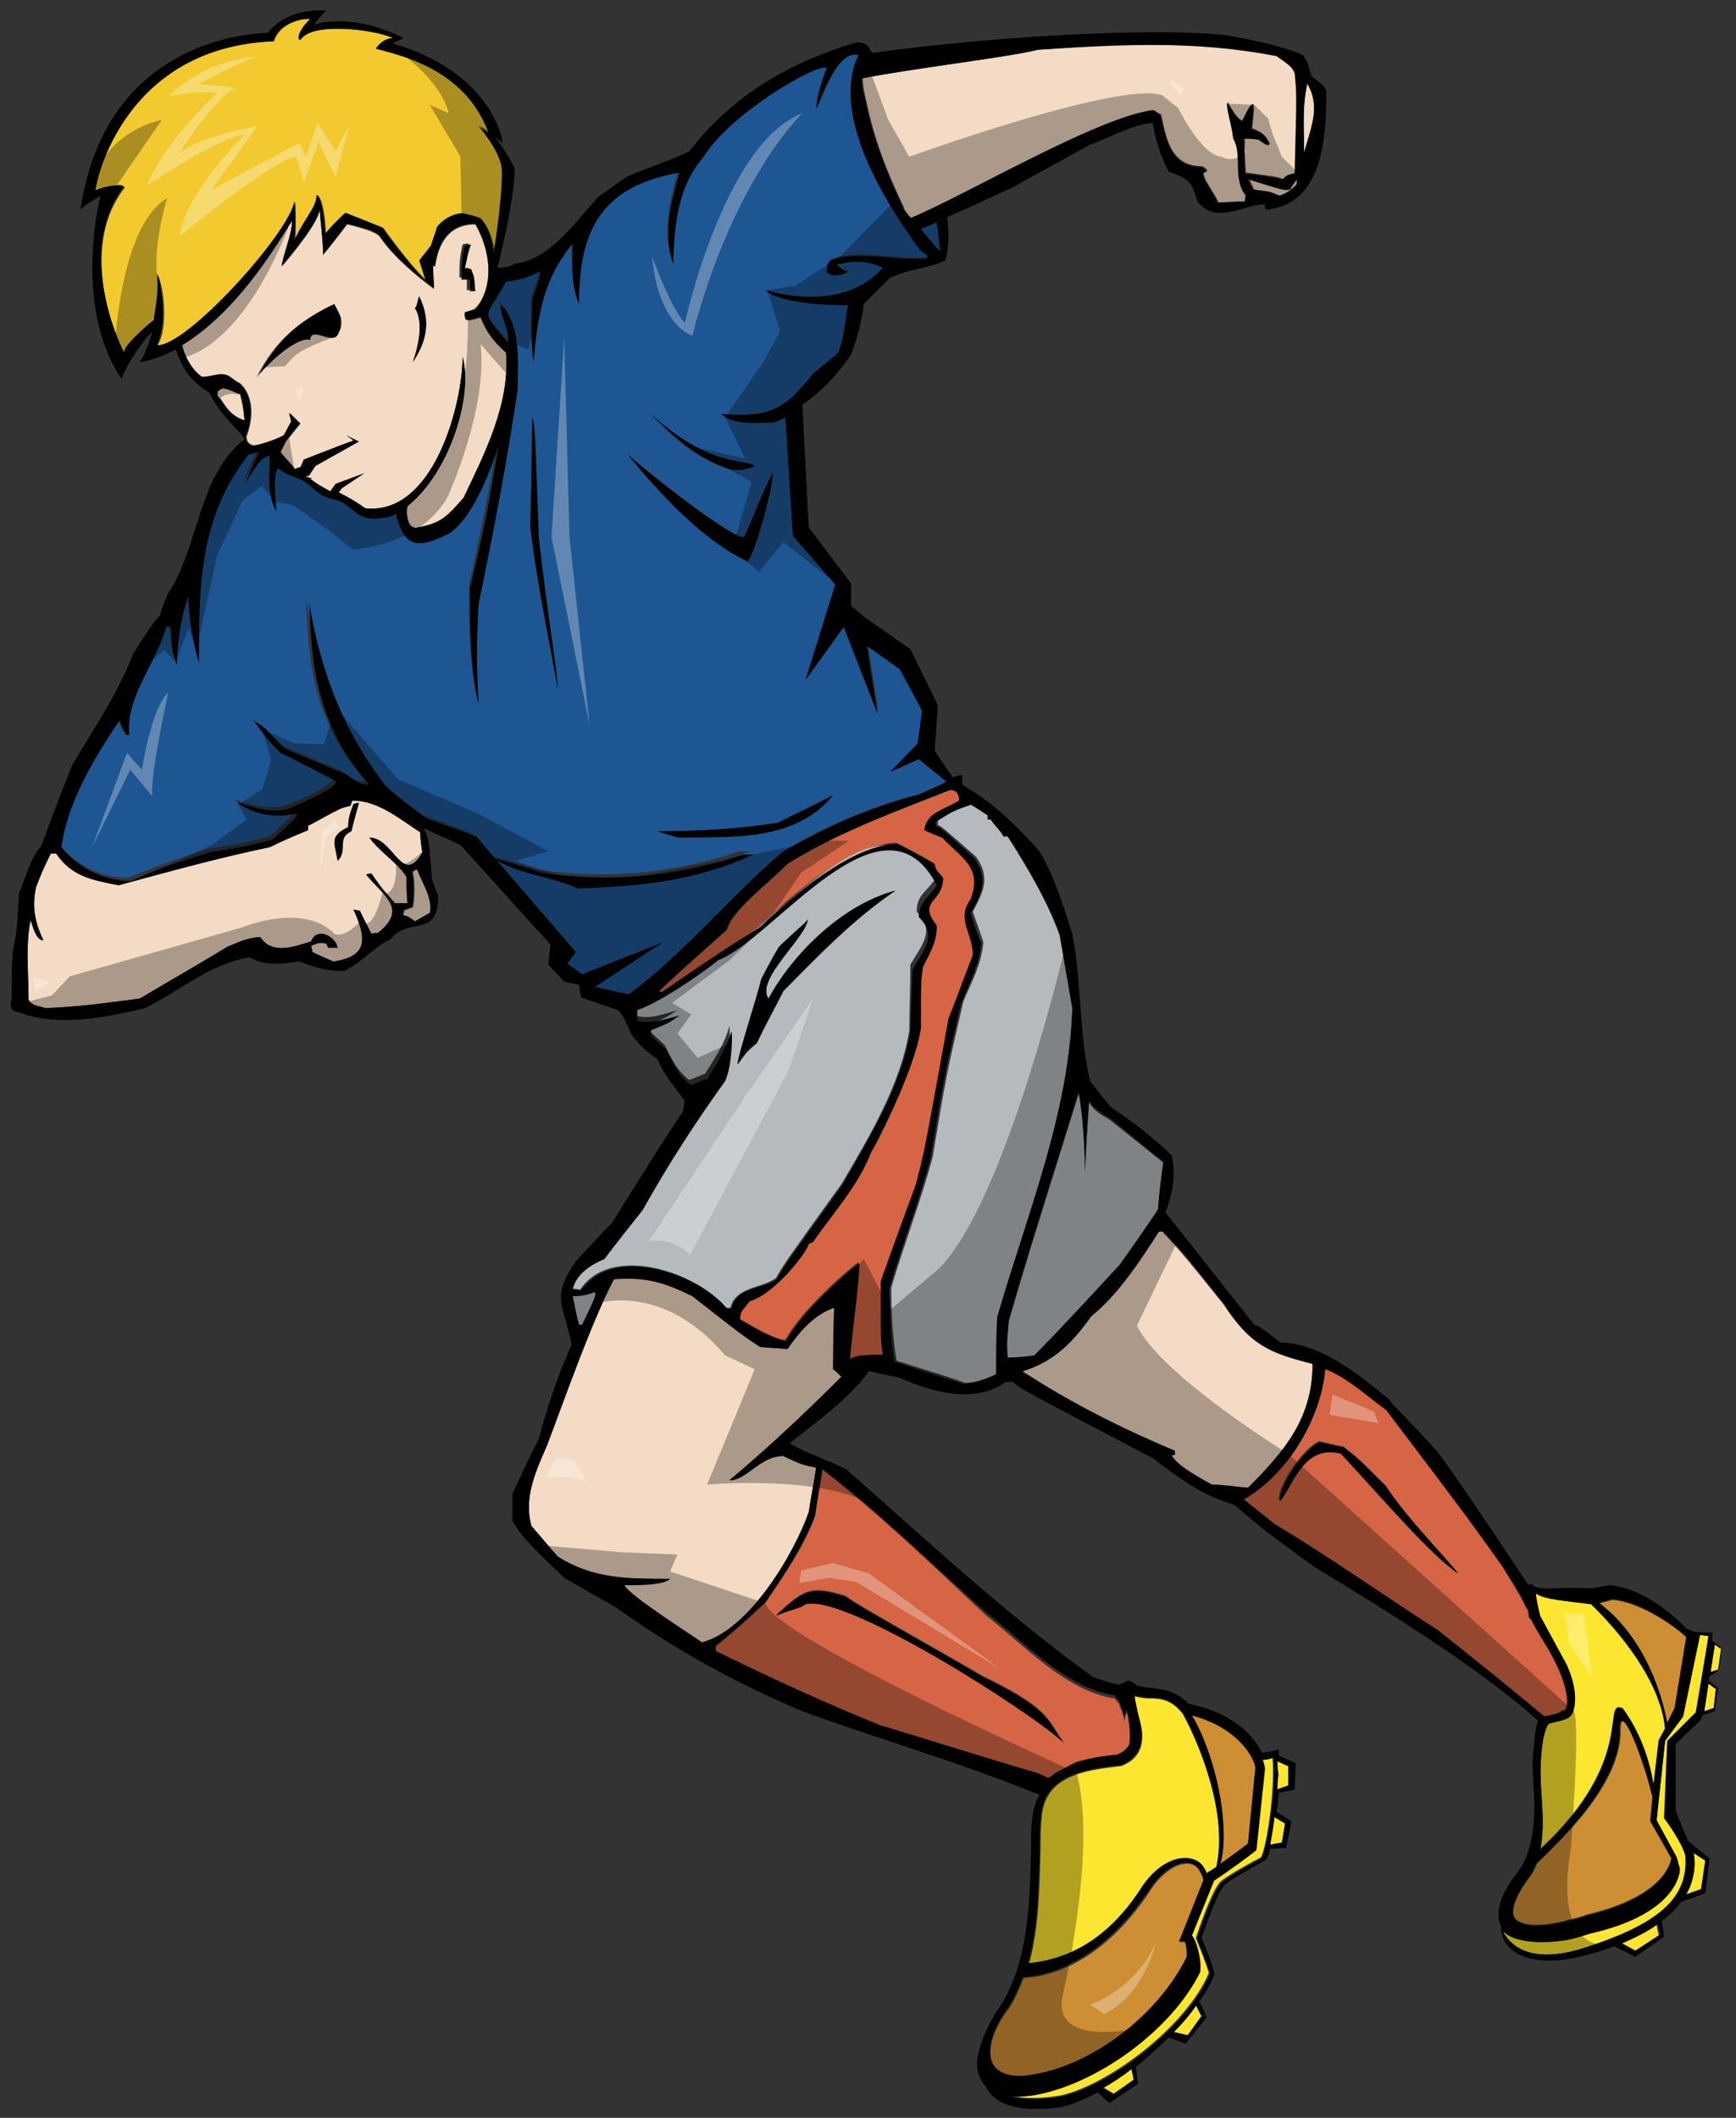
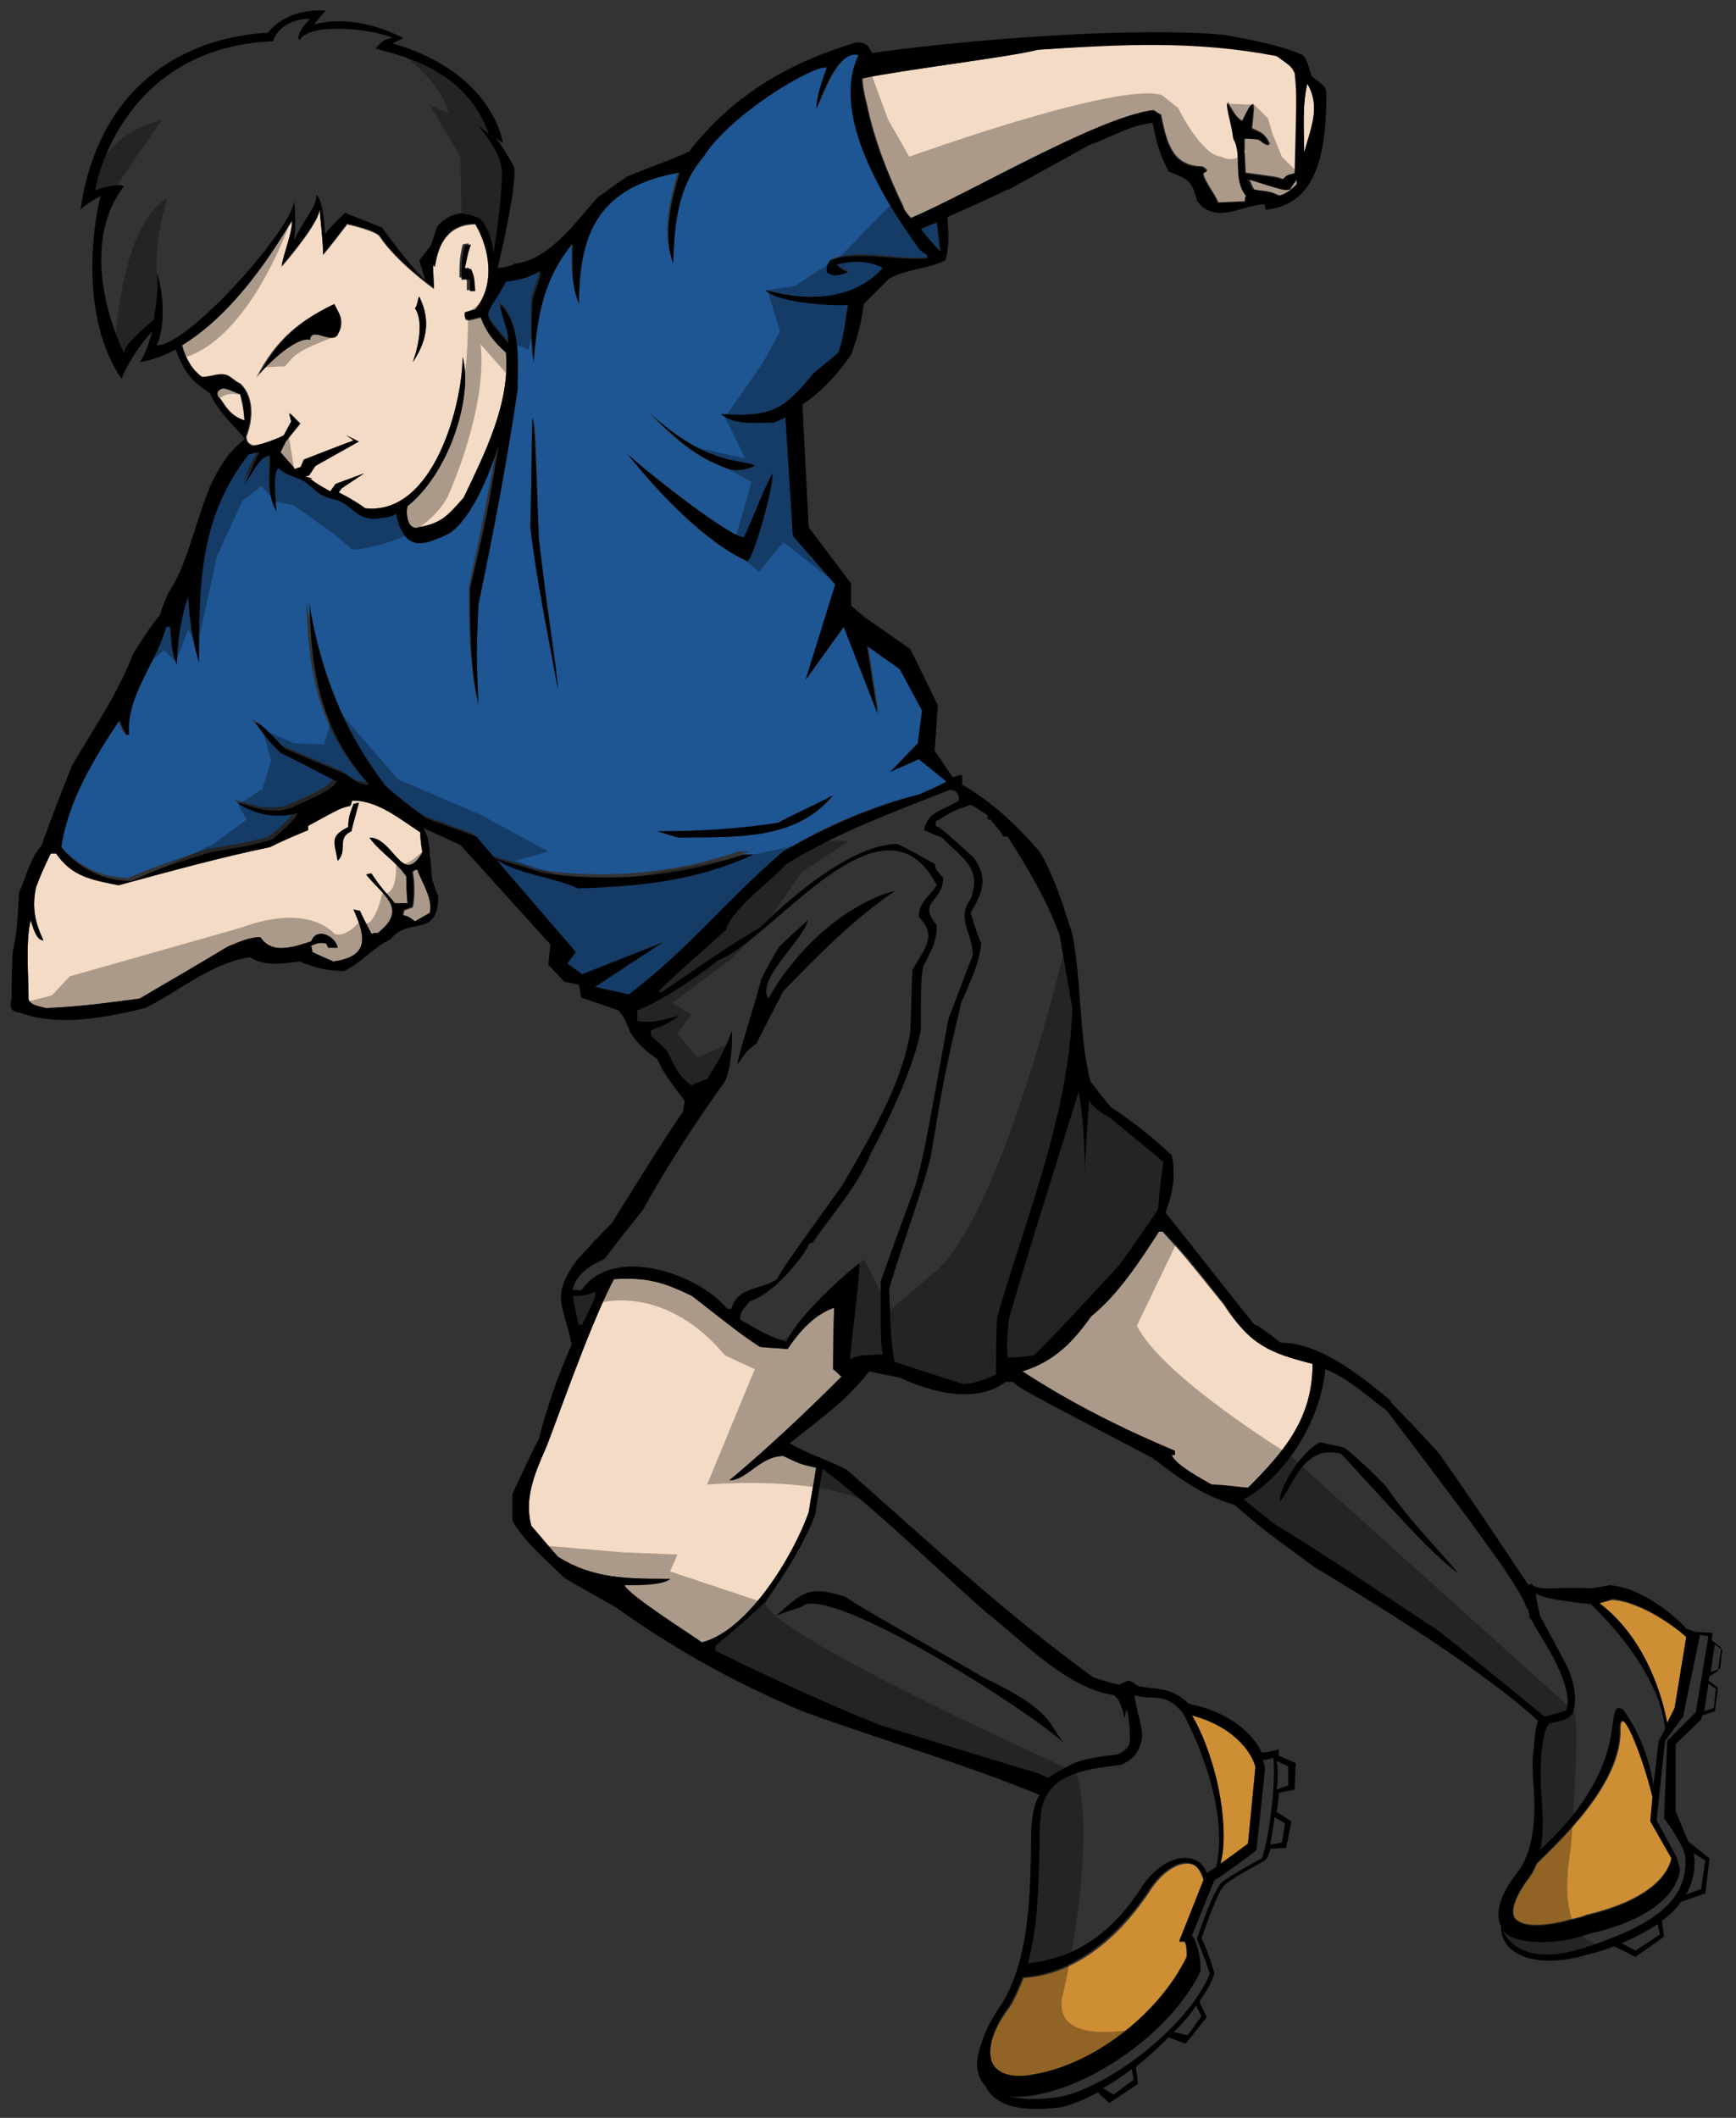
<svg xmlns="http://www.w3.org/2000/svg" version="1.1" id="layer_1" x="0px" y="0px" width="164px" height="200px" viewBox="0 0 164 200" enable-background="new 0 0 164 200" xml:space="preserve">
  <rect x="0" y="0" width="164" height="200" fill="#333333" stroke="none" />
  <path id="color7" fill="#1E5593" d="M88.3,23.2c-0.4-0.5-1-1-1.3-1.6c0,0,0,0,0,0c0.2,0,0.7-0.3,1.5-0.6c0.1,0.9,0.2,2.3,0.3,2.9  L88.3,23.2z M89.4,73.8c-0.8,0.5-1.9,0.9-2.5,1.2C82.3,76.1,78,78,74,80.4c-5.1,4.3-9.2,9.5-14.6,13.5l-3.2-0.7l6.4-4.2L55,92.1  l-1.4-1l0.4-1.5l-7.5-8.7c2.2,1.5,5.3,1.7,7.7,2.7c6-0.3,11.1-0.8,16.6-3.2h-1c-6.1,2.1-12.8,2.7-19.1,1.7c-1.4-0.5-2.9-0.9-4.3-1.3  l-1.8-2.1L40,77c-1.4-1-2.7-2-3.9-3.1c-1.3-2-5.4-7-7.2-17.3c0.3,3.6-0.1,10.9,5.7,17.2c-1.2,0-1.3-0.3-2.3-1  c-1.9-0.8-3.8-1.6-5.7-2.4c-2.1-2.1-2.1-2.1-2.8-2.5c1.4,1.9,1.4,1.9,2.4,2.9c1.7,0.9,3.5,1.8,5.3,2.7c-0.4,0.9-2.9,1.9-3.9,2.3  c-2.1,1.2-5.3-0.4-5.5-0.3c1.6,1.2,3.8,1.4,5.7,1c0,0.6-2.4,2.5-2.4,2.5c-2.3,0.6-2.3,0.6-5.9,1.2c-4.7,1.6-4.7,1.6-7.4,2.7  c-2.6,0-5-1.3-6.6-3.2c0.6-4.3,3.1-8.4,5.5-12c0.2,0.5,0.4,0.9,0.6,1.4H12c-0.3-3.6,2.7-6.8,3.5-10.2H16c0.2,2.5,0.2,2.5,0.6,3.6  c0.1-2.4,0.3-4.3,1.1-6.5c0.1,2.1,0.4,4.2,1,6.3c0-7.3,0-13.8,4.7-19.7c0.2-0.1,0.8-0.2,1-0.2c-0.5,1-1,2-1.4,3  c1.1-1.5,1.3-2.3,2.4-2.7c0.1,2-0.3,3.5,0.6,5.3c0-0.8-0.3-3.5,0.2-4.1c0.5,0.5,1.2,0.7,1.9,1c1.3,0.6,1.5,1.5,3.1,1.9  c1.9,0.3,2.1,1.9,4.1,1.9c0.7-0.1,1.6-0.1,2-0.5c0.9,3.5,2.4,3.2,5,1.9c2.1-1.3,3.8-5.8,4.7-8.3c-1.2,6.5-1.2,6.5-2.7,13.5  c0,3.8,0,7.2,0.8,10.9c-0.2-4.7-0.2-4.7,0-9.4c1.4-6.7,2.7-13.5,3.7-20.3c0-2.5,0.4-6.1-1.6-8c0,1.2,0.9,2.5,0.7,3.6  c-2.8-3.3-2.1-2.2-0.2-5.8c1-0.1,2.4-0.4,3.2-1c0.1,0.3,0.1,0.3-0.7,2.7c-0.1,2-0.1,3.9,0.1,5.9c0.4-4.4,0.9-7.8,3.7-11.2  c0,2-0.1,3.9,0.6,5.7c0-7,2.1-11.1,9.5-12.4c-0.8,2.8-1.6,5.8-0.6,8.6c0.1-3.6,0.3-7.2,2.8-10C69,10.7,77.1,6,78.2,6.3  c-0.5,1.4-0.9,2.5-1,3.9c0.6-1.3,2.1-5.6,4-5.1c-2.8,5.6,2.5,13.9,5.8,18.4c0.2,0.1,0.5,0.3,0.7,0.5v0.3c-2.8,0.3-6.7-0.9-9.2,0.2  c-0.3,0.5-0.3,0.5-0.3,1.1c0.5,0.5,1.4,0.3,2,0c-0.2-0.1-0.3-0.1-0.5-0.2L79.1,25c1.8-0.5,3.4-0.2,4.4,0.3  c-2.6,2.9-6.8,3.3-11.1,2.1c1.2,1.2,5.9,1.4,7.8,1.4c-0.5,3.4-0.5,3.4-0.9,4.5c-0.8,0.6-1.6,1.3-2.4,2c-2.8,3.5-4.2,4.1-8.7,3.8  c1.2,1,3.3,0.8,4.9,0.8c0.2-0.1,0.6-0.2,1.2-0.5L75,50.5l4,4.6l-2.8,9l3.6-5l3.2,8.2l-1-6.4l3.1,2.2l2.1,3.9l-0.4,3.1l-2.6,2.7  l2.7-1.2L89.4,73.8z M52.7,65.1c-0.1-2.1-0.9-6.4-1.8-14.3c-0.3-10.4-0.3-10.4-0.6-11.4c-0.1,3.5-0.1,6.9-0.2,10.4  C50.7,55,51.8,60,52.7,65.1z M61.3,39c2.3,2.3,4.3,4.2,7.5,5.3c1.1,0.3,1.7,0,2.4-0.2C70.6,43.3,67.1,44.3,61.3,39z M59.3,42.9  c2.8,3.6,7.3,8.3,11.3,10.1c0.5-0.1,2.4-6.6,2.4-8.3c-0.9,1.5-1.9,4.4-2.7,6C69.5,51.1,61.8,45.1,59.3,42.9z M78.7,75.1  c-1.7,0.9-3.5,1.7-5.2,2.6c-3.8,0.6-7.6,0.8-11.4,0.8c0.6,0.2,1.3,0.4,2,0.6C69.2,79,75.1,79.5,78.7,75.1z" />
-   <path id="color6" fill="#F2CA30" d="M46.7,24c0,0,0-0.1,0-0.1c-0.1-0.1-0.1-0.2,0-0.3c-0.2-1.2-0.6-2.3-1.3-3  c-0.5-0.2-0.9-0.3-1.4-0.4c-0.5-0.2-1.8,0.2-2.6,1.2c-0.2,0.6-0.4,1.2-0.6,1.8l-1.1,1.4c0,0,0.2,0.6,0.6,1.9c-1.7-1.6-4.1-5-4.1-5  l-3.5-1.4c0,0-1.3,1.2-1.9,2c0,0-0.1-3.1-0.8-3.7c0,1.2-1.1,2.2-2.1,4.3c0,0,0.1-1.7,0-3.7c-0.5,2.9-10.2,13.8-13,13.6  c1-1.7,0.6-5.4,0-6.7c0.2,1.1,0.1,2.8-0.3,4.4c-1,0.8-2.7,2.3-2.8,3.1c-0.7-1.2-4.6-9.8,0-15.7C11.2,17.2,9,17.9,9,18  c0.4-2.7,3.8-13.6,16.9-14.1c0.5-1.7,2.6-2.2,3.5-2.1c-0.5,0.4-1.4,1.5-1,2c1-1.8,7.2-1,8.8-0.2c-1,0.1-1.6,1-1.6,1  c2.1,0.6,8.5,1.8,10.8,8.1c-0.4-0.4-1-0.8-1-0.8s2.2,2.4,2.2,4.1C47.6,17.6,47.1,21.8,46.7,24z" />
-   <path id="color5" fill="#FDE62F" d="M120.7,166.3l1.1,0.5l0,1.8l-1.1,0.4c0-0.5,0-1,0.1-1.4C120.7,167.1,120.7,166.7,120.7,166.3z   M104.2,197.1l1,0.6l1.9-1.3l-0.2-1C106,196,105.1,196.6,104.2,197.1z M107.6,178.7c1.7-2.8,3.9-3.5,5.2-3c0.6,0.2,1,0.7,1.2,1.3  l0.1-0.1c0.2-0.1,0.5-0.3,0.8-0.5c1.2-5.2-1.8-12.1-3.2-14.6l0,0l-0.1-0.1c-1-1.2-2-1.3-3-1.3c-0.5,0-1-0.1-1.4-0.2  c0,0.5,0.2,1.1,0.3,1.7c0.2,0.7,0.4,1.5,0.4,2.2c0,1.3-0.7,2.2-2,2.7l-0.1,0c-3.6,0.4-7.2,1-7.4,5c-0.1,0.8-0.1,1.8-0.1,2.9  c-0.1,3.2-0.1,7.2-1.1,10.8C101.2,185.1,104.8,182.8,107.6,178.7z M110.9,191.9l1.3,0.3l1.3-1.8l-0.5-1  C112.3,190.2,111.6,191,110.9,191.9z M120,174.2l1.1-0.2l0.3-1.8l-1-0.6C120.3,172.6,120.1,173.5,120,174.2z M120.2,165.9  c-0.3,0.1-0.7,0.2-1,0.2c0.1,0.3,0.2,0.6,0.2,0.9l0,0l-0.8,7.6l-0.1,0.1c-0.1,0.1-2.5,1.9-3.9,2.8l-2.1,5.2c0,0,0.1,0.1,0.1,0.1  c0.3,0.4,0.8,2,0.7,3.1l0,0.2c-2.8,5.7-10.1,10.8-15.9,11.7c-0.9,0.1-1.7,0.2-2.4,0c1,0.3,2.6,0.5,5.1,0.1  c4.4-0.9,11.9-6.4,14.1-11.6c-0.4-1.3-1.2-3.2-1.2-3.2l0-0.1l0-0.1c0.2-0.5,1.5-4.6,2.4-5.3c0.9-0.7,3.3-2,3.7-2.2  C119.6,174.7,120.5,169.1,120.2,165.9z M162,155.3l-0.4,2.6l0.9-0.3l0.2-1.8L162,155.3z M159.3,178.9l1.4-0.5l0.4-2.7l-1.1-0.7  C160.1,175.5,160.3,177.1,159.3,178.9z M159.4,175.2c-0.4-1.4-2-3.5-2-3.5l0.3-7.3l2.7-2.7l1-7.2l-0.8-0.1l-1.6,7.7l-1.7,2.3  l-0.8,7.5l1.9,3.5l0.3,1.1c0,0.2-0.1,4.2-8.5,6.1c0,0-1.5,0.5-2.2,0.6c0,0-4.3,0.8-6-0.8c0.4,0.8,2,3.3,7.5,1.6  C156.3,182,159.9,179.6,159.4,175.2z M161,161.6l0.9-0.3l0.2-1.8l-0.7-0.5L161,161.6z M147.8,156.8c0.1,0.1,1.5,2.8,0.8,4.8  c-0.3,0.8-1.4,0.8-2.3,1.1c-0.6,0.8-0.9,3.6-0.7,6.3c0.1,1.8,0.3,3.8-0.1,5.6c9.2-8.5,5.7-14.2,7.8-13.3c1.7,2.3,2.6,5.1,2.9,7.2  l0.5-4.2l0.6-1.1c-0.4-4.6-4.5-9.4-7-11.8c-2.4-0.2-4.3-0.3-5.2-0.9c0,0.4,0.2,1.3,0.4,2.1L147.8,156.8z M153.1,183.6l1.3,0.7  l2.3-1.5l-0.2-1C155.7,182.4,154.5,183,153.1,183.6z" />
  <path id="color4" fill="#CE8E34" d="M113.7,177.6l-2.3,5.8l0.5,0c0.1,0.1,0.2,0.5,0.2,1.5c-2.7,5.5-8.9,10.2-14.5,11.1  c-1.6,0.2-2.7,0.1-3.4-0.5c-1.2-1-0.7-3.5,1.1-5.8c0.6-0.9,1-1.9,1.4-2.9c4.6-0.3,8.7-3.4,11.8-8c1.4-2.3,3.2-3.1,4.2-2.7  C113.1,176.2,113.5,176.9,113.7,177.6z M112.6,162c1.2,1.9,3,6.7,3,11.4l0,0.1c0,0.9-0.1,1.7-0.3,2.5c1-0.7,2.2-1.6,2.6-1.9l0.7-7.2  C118.4,165.8,116.8,163.1,112.6,162z M152.3,151.1l-1.2,0.3c4.5,3.4,6,9.1,6.4,11.3l0.7-1.4l1.1-6.7  C158.7,154,155.2,151.3,152.3,151.1z M156.2,169.7c-0.8-3.4-2.9-9-3.1-6.6c0.3,5.3-5.9,10.9-7.9,12.9c-0.2,0.5-0.4,0.9-0.7,1.3  c-1.3,1.7-1.8,3.1-1.4,3.8c0.3,0.4,1.3,1.1,4.7,0.3c0.6-0.2,1.4-0.3,2.1-0.6c7.2-1.7,7.9-4.8,8-5.4l-2-3.5L156.2,169.7z" />
-   <path id="color3" fill="#D56545" d="M98.2,167.6c-5-1.6-10-3.1-15.1-4.6c-5.2-2.1-10.5-4.5-15.5-7v-0.5c3.2-2.6,3.5-3.1,4.7-4.1  c1.8-2.7,3.6-5.2,4.7-8.2c0.2-1.5,0.5-3,0.7-4.4c5.4,4.2,10.5,9.1,15.5,13.8c3.6,2.8,7.5,7.1,12.1,7.8c0.1,0.2,0.3,0.3,0.4,0.5  c0.2,0.6,0.5,1.1,0.5,1.7c0.1-0.3,0.1-0.6,0.2-0.8c0,0,0,0,0.1,0.1c0.2,1,0.4,2.3,0.2,3.1c-0.2,0.5-0.6,0.8-1.2,1  c-1.1,0.1-2.4,0.2-3.8,0.7c-0.5,0.2-2.1,1.1-2.1,1.1c-0.2,0.1-0.4,0.2-0.6,0.4C98.9,167.9,98.6,167.7,98.2,167.6z M100.5,164.5  c-1.5-1.8-0.9-3-7.6-6.2c-3.2-1.9-12.4-7-13-7.6c-3.5-1.1-4-0.5-6.6,1.8c1.7-0.7,2.3-0.7,2.7-1.1C79.9,150.4,97.3,161.5,100.5,164.5  z M145.9,162.1c-3.4-2.9-8.1-6.6-10.1-8.2c-5.1-3.2-10.2-6.9-15.4-10c-1-0.8-2-1.6-3-2.4c4.2-2.3,7.3-7.5,7.7-12.3  c2.1,0.8,4,2.6,5.8,3.9c7.5,9.9,7.5,9.9,11,14.8c1.7,2.8,1.7,2.8,2.3,4c0,0,0.1,0,0.1,0c0,0.3,0.1,0.5,0.1,0.8  c0.1,0.1,0.1,0.1,0.2,0.2c0.5,1,1.2,2.1,1.8,3.1c0,0,2.1,3.6,1.5,5.3c-0.1,0.3-0.3,0.1-0.5,0.3C147.4,161.8,146.4,162,145.9,162.1z   M137.7,148.6c-2.3-2.7-4.9-5.3-6.9-8.3c-2.1-2.3-2.6-2.7-3.9-3.7c-0.6-0.1-1.8-0.4-2.3-0.5c-1.4,0.6-3.8,3.9-3.8,5.6  c1.2-1.3,2.2-5.5,5.8-4.5C130.9,141.9,135.1,146.8,137.7,148.6z M84.7,79.6c1.2,0.6,2.3,1.2,3.5,1.9c0.1,0.5,0.1,0.5,0.8,1.3  c0,2.4-2.5,2.1-0.6,4.5c0,1.6-0.6,2.5-1.3,3.9c-0.2,1.3-0.2,1.3-0.2,5.8c-0.6,4.1-4.6,11.7-4.7,11.7c-1.1,3-3.7,5.9-5.5,8.5  c-0.2,0.1-0.3,0.1-0.4,0.2c-0.2,0.8-3.2,4.7-5.6,5.4l-0.3,0.4c-0.5,0.6-0.5,0.6-0.6,1.3c1.4,0.8,2.8,1.7,4.4,2.1  c1.2-2.7,6.6-7.3,6.9-7.4c-0.1,2.6-0.7,6.4-0.9,9.1c0.9-0.3,0.9-0.3,3.3-0.4c-0.2-1.2-0.2-1.2-0.2-6.9c1.1-3.1,2.2-6.1,3.3-9.1  c0.8-3,0.8-3,3.1-15.7c0.8-2,1.5-4,2.3-6c0-2.1-1.6-3.4-0.2-5.3c1.1-3-0.8-3.8-2.7-5.8c-0.6-0.2-1.2-0.5-1.7-0.7  c0.3-1.7,1.6-1.8,3.3-2.8c0-0.7-0.3-1-0.9-1c-5.3,2.1-10.6,4-15.4,7c-1.5,1.6-5.2,4.3-5.7,6.2c-2.1,1.9-4.3,3.8-6.4,5.8  c0.1,0,0.2,0.1,0.3,0.1c5.7-3.9,5.7-3.9,9.4-6.2C71.7,87.4,79.4,79.6,84.7,79.6z" />
  <path id="color2" fill="#F4DBC5" d="M37.3,85.3h1.2c-0.1-0.9-0.1-1.7-0.1-2.5c-0.9-1.4-2.5-2.3-3.5-3.7c2.3,0,3.1,4.7,5,1.4  c-0.1-0.6-0.2-1.3-0.2-1.9c-2-1.3-4-3-6.4-3c-0.1,0.1-0.1,0.3-0.2,0.5c-0.9,0.2-0.9,0.2-4,1.9v0.4c-1.2,0.5-2.4,1-3.6,1.6  c-4.8,1-9.5,2.3-14.3,3.6c-2.5-0.5-4.4-0.8-5.9-3H4.8c-0.5,1-1,2.1-1.4,3.2c-0.4,1.9-0.1,3.3,0.7,5c-0.6,0-0.9-0.9-1.2-1.9  c-0.5,2-0.2,5.4-0.2,7.5c0.3,0.6,1,0.6,1.6,0.8c3-0.1,5.9-0.5,8.9-0.9c2.7-1.6,5.5-3.2,8.3-4.9c1-0.4,2-0.9,3.1-0.9  c1.1,1.7,3.2,0.9,4.8,0.4c0.5-1.4,2.3-0.5,2.5,0.6H31c-0.1-0.2-0.1-0.3-0.2-0.4c-0.6-0.1-0.6-0.1-1.4,0.2c0,0.2,0.1,0.3,0.1,0.6  c0.6,0.3,1.3,0.6,2,0.9c3.5-0.5,3-2.4,1.9-4.9c0.2,0,0.3,0.1,0.6,0.1c0.3,0.7,0.7,1.4,1.1,2.2c0.2-0.1,0.4-0.1,0.6-0.1  c2.9-2.3,0.5-3.5-1.1-5.5c0.2-0.1,0.3-0.1,0.5-0.1C36.3,84.3,36.7,84.5,37.3,85.3z M33.2,78.5c-1.4,0.6-0.3,1.8-1.3,2.8  c-0.3-1.8-0.8-2.3,1-3.2c0-0.9,0.2-1.4,0.5-2.1c0.1-0.1,0.3-0.1,0.5-0.1C33.6,76.7,33.4,77.6,33.2,78.5z M123.2,14.4  c0-2.3-0.2-4.3,0.3-6.5C124.8,10.1,123.9,12.2,123.2,14.4z M109,10.4c-5.3,0.7-17.5,7.9-22.9,10.2c-0.3-0.3-0.5-0.6-0.7-0.9  c0,0,0-0.1,0-0.1h0c-1.5-3.1-2.8-6.4-3.5-9.8c-0.2-0.8-0.4-1.7-0.4-2.4c4.5-0.9,13.8-2,16.6-2.7c7.9-0.6,14.8-1,22.6,0.5  c1.4,1,1.4,1,1.7,1.6c0.2,2,0.2,2,0,9.5c-0.6,0.2-0.6,0.2-1.2,0.6c-0.5-0.2-0.5-0.2-3.5-0.6c-0.1-1.1-0.1-2.2-0.1-3.3  c0.5,0,0.9,0,1.4,0.1c0.6,0.5,0.6,0.5,1,0.5c-0.5-1-0.8-1.1-1.7-1.5c0.2-1.9,0.2-1.9,0.1-2.3c-0.3,0.1-0.3,0.1-1,1.6  c-0.7-0.3-1-1.2-1.4-1.8c0,0.9,0.3,1.8,0.6,3.4c0.9,1.6-0.1,3.8,1.2,5.4c-0.1,0.2-0.1,0.4-0.1,0.6c-0.9,0-1.7,0.1-2.6,0.1  c-0.3-0.8-1.4-2.1-1.4-2.8c0.1-0.1,0.2-0.2,0.4-0.2c-0.2-0.2-0.3-0.3-0.5-0.4c-2.9,0-3.4-2.4-3.9-4.9  C109.4,10.7,109.2,10.5,109,10.4z M23.1,39.7c-1.2-0.4-1.7-1.2-2.3-2.1c-0.9-0.3-0.9-1.3-0.6-1.4c0.4-0.1,2.2,0.8,2.4,0.7  C22.9,38.2,23,38.6,23.1,39.7z M39.4,82.1c0.5,1.3,1.5,2.8,1.3,4.2c-0.5,0.2-1,0.5-1.4,0.8c-0.6-0.5-0.6-0.5-1.2-0.6  c0-0.2,0.1-0.3,0.1-0.5c0.2-0.1,0.5-0.2,0.8-0.3c0.2-0.6,0.2-2.7,0-3.3C39.1,82.2,39.2,82.1,39.4,82.1z M121.9,17.9  c0.2-0.4,0.5-0.8,0.8-1.1v0.6c-0.6,0.5-1,0.9-1.7,1.1c-0.8-0.3-0.8-0.3-2.5-0.6c-0.2-0.3-0.3-0.7-0.5-1  C121.4,17.9,121.4,17.9,121.9,17.9z M45.4,30c-1.1,0.3-1.1,0.3-1.4,0.2c-0.1-0.2-0.1-0.4-0.1-0.6c0.3-0.1,0.6-0.2,1-0.3  c1.9-2.3,1.4-5.7,0-8.1c-2.5,0-3.5,1.8-3.8,4c-0.1,0-0.1-0.1-0.2-0.1l0.1,2.2c0,0-3.5-2.5-5.1-4.9c-0.3-0.6-3.1-1.2-3.1-1.2  s-1.9,2.5-2.3,2.9c0.1-0.6-0.3-3.8-0.3-4.4c0.1,1.1-2.8,4.6-3.6,5.5c0.2-1.2,1-3.1,1-4.3C27,21.6,23,29.1,17.2,32.6  c0.3,1.2,1,2.4,1.9,3c1.1-0.1,1.6-0.4,2.3-0.2c0.4,0.1,0.8,0.6,1.3,0.8c1.5,1.4,1.1,3.8,0.6,5c0,0.5,0.2,0.7,0.6,0.9  c0.4,0,2.1-0.5,3-1l0.7-1.3l-0.2-0.8l1,1L27,41.7l0,0c-0.1,0.2-0.3,0.6-0.5,1c0.4,0.5,0.9,1,1.3,1.5c0,0,0,0.1,0,0.1l0.6-0.2  l0.3-0.7c0,0,4.1-1.6,4.7-1.8c-0.1-0.1-0.7-0.5-0.7-0.5l1.2,0.6l-4.1,2.3l-0.6,0.9l-0.4,0.1c0.2,0.1,0.5,0.1,0.7,0.2  c-0.1,0-0.1,0-0.2,0c0.6,0.5,1.2,0.8,1.9,1.2l0.5-0.7l2.7-1l-2.1,1.4L32,46.5c0.8,0.4,1.7,0.9,2.5,1.5c6.5,0.7,9.2-9.9,9.2-14.3  c1,3.5-1.1,10.8-5.2,14.1c-0.1,0.4-0.1,0.9,0.1,1.5c0.1,0.3,0.5,0.7,0.9,0.5c2.2-0.4,2.7-1,4.3-2.8c2-4.2,4.4-8.9,4-13.7  C46.6,32.2,46,31.5,45.4,30z M31.9,31.5c-0.4,1.3-1.7-1.6-1.8-0.2c-1.2-0.4-5.5,3.7-5.9,4.4c1.8-3.6,4.1-5.4,7.2-6.9  C31.4,28.9,32.3,30.9,31.9,31.5z M39,34.2c0.6-1.7,1-3.9,0.2-5.1c0.2-0.1,0.3-1,0.4-1.1C40.8,30.4,40.2,32.4,39,34.2z M43.4,26.3  c0-1.3,0-1.9,0.3-3.2c0.2-0.1,0.4-0.1,0.6-0.1c-0.2,0.8-0.4,1.5-0.6,2.3h0.6c0.3,0.8,0.3,0.8,0.4,2.1h-0.6v-1.2H43.4z M124,128.8  c0,5.1-2.6,8.2-6.1,11.7c-1.2-0.1-2.3-0.2-3.5-0.3c-0.9-0.5-3.5-1.9-3.8-2.8h0.3V137c-5.1-2.1-9.8-4.5-14.4-7.5  c3-0.9,4.8-2.8,6.5-5.2c2.5-2.1,4.6-5.3,6.4-8h0.4c2.1,2.3,2.1,2.3,5.8,6.9C118,126.9,120,127.7,124,128.8z M79.5,130  c-3.4,3.4-6.9,6.7-10.6,9.8c1.7,0,2.9-2.3,5.1-2.3c1.7,0.8,1.7,0.8,3.1,1.1c-0.2,1.4-0.5,2.8-0.7,4.2c-1.4,4-5.7,11.2-10.1,12.3  c-0.3-0.2-7-4.5-7.3-5.4c0.6,0,3.7,0.1,4.3-0.6c-4,0-7.3,0-10.6-2.1c-0.9-1-1.7-2-2.5-2.9c-0.7-2.5,0.3-4.9,1.3-7.2  c0.2-0.5,4.1-11.6,6.5-16.1c3.1-0.2,4.7,0.2,7.4,1.6c4.6,3.6,4.6,3.6,6.4,4.8c0.9,0.1,1.7,0.1,2.6,0.2c1.2-1.7,2.5-3.2,4.4-3.9  c-0.1,1.9-0.1,3.8-0.1,5.8C79,129.5,79.3,129.8,79.5,130z" />
-   <path id="color1" fill="#B5BABE" d="M101.3,95.2c-0.3,10.1-4.3,19.5-6.9,29.1c-0.1,1.8-0.1,3.6-0.1,5.4c-1.2,0.5-1.8,0.8-3.1,0.9  c-2.2-0.8-4.4-1.4-6.5-2.1c-0.4-2.3-0.5-4.6-0.5-6.9c1.2-4.1,2.8-8.2,3.9-12.3c1.3-7.8,1.3-7.8,2.9-14.7c0.8-1.9,1.7-3.5,1.9-5.6  c-0.3-1-0.7-2-1-2.9c1-1.9,1.7-3.2,0.3-5.2c-3.2-2.8-3.2-2.8-3.6-3v-0.4c1.6-1,1.6-1,3.3-1.6c0.5,0.3,1,0.7,1.6,1v0.4h0.3  c0.2,0.4,0.9,0.9,1.2,1.6h0.4c1.9,3,3.8,6,4.9,9.3C100.5,90.5,100.9,92.9,101.3,95.2z M85.9,97.3c-0.8,5.1-3.8,10.1-6.4,14.5  c-5.4,7.5-5.4,7.5-6.2,8.9c-1.4,1-3.8,0.8-4.3,2.8h-0.4c-2.8-3.4-10.9-6.1-13.8-1.7c-0.3-0.1-0.6-0.1-0.8-0.1  c0.3-1.4,1.8-2.4,2.9-3.3c1.2-1.6,2.4-3.1,3.6-4.6c2.4-4.2,5-8.2,7.8-12.2c0.6-1.4,0.7-4.6,0.6-4.7c-0.4,1.6-1.4,3.1-2.3,4.5  c-0.5,0.2-1,0.4-1.5,0.6c-1.2-1-1.6-1.9-2.3-3.3c-0.5-0.5-1-0.9-1.5-1.4v-0.5c1.6-0.7,1.6-0.7,2.7-1.4c-1.5,0.4-2.6,0.9-4,0.5v-1  c2.6-0.9,7.5-4.5,7.6-4.7c5.3-1.9,15.6-16.9,20.7-7.1c-0.9,1.2-1.7,1.5-1.7,3c1.8,1.8,0.5,3.1-0.6,5C86,93.4,85.9,95.3,85.9,97.3z   M84.6,84.1c-4.9,1.3-9.6,5.8-12,10.2c-1.3-1.8,3.7-5.9,3.7-7.5c-0.1,0.3-0.6,0.6-2.7,2.6c-0.6,1-1.2,2.1-1.7,3.1  c-0.2,1.1-2.4,7.8-2.2,8c0.9-1.2,0.9-1.2,1.8-2c0.8-1.7,1.7-3.3,2.5-4.9C77.3,90.3,80.5,86.9,84.6,84.1z M54.1,122.4  c0.2,0.9,0.3,1.7,0.6,2.7H55c1.3-2.7,1.3-2.7,1.2-3.1C55.5,122.3,54.9,122.4,54.1,122.4z M104.9,105.8c-0.8-0.5-1.6-0.9-2-1.7  c-0.1,0.9-0.4,5.8-0.4,6.8c0,0,0-4.5-0.6-7.6c-5,16-5,16-6.6,21.5c-0.2,2.3-0.2,2.3-0.1,3.6c0.8-0.1,1.6-0.2,2.5-0.3  c2.7-2.7,8.1-8.6,8.1-8.6s2.5-3.5,3.6-5.2c0.1-1.5,0.3-3,0.5-4.5L104.9,105.8z" />
  <path id="outline" d="M39,34.2c0.6-1.7,1-3.9,0.2-5.1c0.2-0.1,0.3-1,0.4-1.1C40.8,30.4,40.2,32.4,39,34.2z M127,136.7  c-0.6-0.1-1.8-0.4-2.3-0.5c-1.4,0.6-3.8,3.9-3.8,5.6c1.2-1.3,2.2-5.5,5.8-4.5c4.3,4.6,8.5,9.5,11.1,11.3c-2.3-2.7-4.9-5.3-6.9-8.3  C128.7,138.1,128.2,137.7,127,136.7z M29.3,32.1c0.1-1.4,2.3,0.7,2.7-0.7c0.2-0.3,0.3-0.8,0.2-1.4c-0.2-0.6-0.6-1.2-0.6-1.3  c-3.1,1.5-5.4,3.3-7.2,6.9C24.6,34.9,28,31.7,29.3,32.1z M44.3,27.5h0.6c-0.1-1.4-0.1-1.4-0.4-2.1h-0.6c0.2-0.8,0.3-1.6,0.6-2.3  c-0.2,0-0.5,0.1-0.6,0.1c-0.3,1.3-0.3,1.9-0.3,3.2h0.8V27.5z M50.3,39.4c-0.1,3.5-0.1,6.9-0.2,10.4c0.6,5.1,1.7,10.2,2.6,15.3  c-0.1-2.1-0.9-6.4-1.8-14.3C50.5,40.4,50.5,40.4,50.3,39.4z M70.6,53c0.5-0.1,2.4-6.6,2.4-8.3c-0.9,1.5-1.9,4.4-2.7,6  c-0.8,0.4-8.6-5.6-11-7.8C62.2,46.5,66.6,51.2,70.6,53z M71.3,44c-0.7-0.7-4.2,0.3-9.9-5c2.3,2.3,4.3,4.2,7.5,5.3  C69.9,44.5,70.5,44.3,71.3,44z M71.5,98.5c0.8-1.7,1.7-3.3,2.5-4.9c3.3-3.4,6.5-6.7,10.6-9.5c-4.9,1.3-9.6,5.8-12,10.2  c-1.3-1.8,3.7-5.9,3.7-7.5c-0.1,0.3-0.6,0.6-2.7,2.6c-0.6,1-1.2,2.1-1.7,3.1c-0.2,1.1-2.4,7.8-2.2,8C70.5,99.3,70.5,99.3,71.5,98.5z   M76.1,151.5c3.8-1,21.2,10.1,24.4,13.1c-1.5-1.8-0.9-3-7.6-6.2c-3.2-1.9-12.4-7-13-7.6c-3.5-1.1-4-0.5-6.6,1.8  C75,151.9,75.6,151.9,76.1,151.5z M78.7,75.1c-1.7,0.9-3.5,1.7-5.2,2.6c-3.8,0.6-7.6,0.8-11.4,0.8c0.6,0.2,1.3,0.4,2,0.6  C69.2,79,75.1,79.5,78.7,75.1z M32.9,78.1c-1.8,0.9-1.3,1.4-1,3.2c1-1-0.2-2.1,1.3-2.8c0.2-0.9,0.5-1.8,0.7-2.7  c-0.2,0-0.3,0.1-0.5,0.1C33.1,76.7,32.9,77.2,32.9,78.1z M161.5,158.3l-0.1,0.4l0.9,0.7l-0.3,2.2l-1.2,0.4l-0.1,0.4l-2.4,2.3l0,6.3  c0,0,0.7,1.8,1.2,2.9l2,1.6l-0.4,3.3l-2.3,0.8c-0.4,0.6-1,1.2-1.8,1.8l0.2,1.5l-2.7,1.9l-2-1c-0.8,0.3-1.7,0.6-2.6,0.8  c-4.3,1.3-8.2,0.3-8.1-2.8c0,0-0.1-0.1-0.1-0.1c-0.4-1.1,0-2.8,1.6-4.8c1.5-1.9,1.8-5,1.6-7.8c-0.1-1.5-0.2-2.9,0-4  c0,0,0.1-1.9,0.4-2.6c-5.6-5.1-15.8-11.3-21.1-14.5c-4.8-3.5-4.8-3.5-7.6-5.9c-3.1-0.9-5.2-2.5-7.7-4.4c-12.6-6.6-12.6-6.6-13.2-7.2  H95c-2.8,2.1-7,1-10-0.4c-1-0.2-2-0.4-2.9-0.6c-2,2.7-4.9,4.7-7.5,6.8c1.7,1,3.7,1.6,5.4,2.5c7.6,6.7,15.1,13.7,23.3,19.6  c1.2,0.4,1.9,0.6,2.4,0.7c0.4-0.2,0.9-0.4,0.9-0.4l0.5,0.2c0.3,0.4,0.8,0.4,1.6,0.5c1,0.1,2.3,0.2,3.6,1.5c4,0.8,6.1,2.9,6.9,4.6  c0.3,0,0.9-0.1,1.3-0.2l0.3-0.1l0,0.3c0,0.1,0,0.2,0,0.3l1.6,0.7l-0.1,2.5l-1.5,0.3c0,0.6-0.1,1.2-0.2,1.8l1.4,0.9l-0.5,2.5  l-1.5,0.1c-0.1,0.5-0.3,0.9-0.4,1l-0.1,0.1c0,0-2.8,1.5-3.7,2.2c-0.7,0.5-1.8,3.8-2.3,5.1c0.2,0.4,0.9,2.1,1.2,3.3l0,0.1l0,0.1  c-0.3,0.8-0.8,1.7-1.4,2.5l0.7,1.5l-2,2.5l-1.6-0.6c-1,1-2,1.9-3.1,2.8l0.2,1.6l-2.7,1.8l-1.1-1c-1.3,0.7-2.5,1.2-3.5,1.4  c-5.3,0.7-6.6-1-7.1-2c-0.5-0.5-0.8-1.3-0.8-2.1c0-1.4,1.1-4,2.3-5.6c2.6-4.2,2.7-10.1,2.8-14.5c0-1.1,0-2.1,0.1-2.9  c0.1-1,0.3-1.7,0.7-2.4c-7.3-3-15-5.2-22.4-7.9c-6.4-2.7-12-5.8-17.6-9.8c-1.6-0.9-3.2-1.8-4.9-2.8c-1.6-1.6-3.8-3.4-4.9-5.4v-2.5  c0.8-1.7,1.6-3.5,2.5-5.2c0.8-3.1,1.8-6,3.1-8.9c-0.7-3.8-2.1-4.4,0.5-8c1.1-1.2,2.2-2.4,3.3-3.5c2.2-3.5,4.4-7.1,6.7-10.5  c0.1-0.3,0.1-0.7,0.2-1c-0.9-1.3-2-2.5-2.6-4c-1.1-0.7-1.8-1.4-2.5-2.4c-0.3-0.7-0.6-1.6-1.2-2.2l-3.5-1.2L54.7,93l-1.4-0.3  l-1.5-1.6l0.2-1.9l-8.5-9.4l-3.5-1.6c0,0,0,0,0,0c0.5,0.8,0.6,1.8,0.6,2.7c0.1,0,0.2,2.1,0.2,2.1c0.2,0.5,0.3,1,0.6,1.6  c0,4.1-2.8,1.9-4.5,4.1c-1.7,0.8-2.7,2.2-4.4,3c-1.6,0-2.7-0.3-4.2-0.9c-1.5,0.2-3.3,0.5-4.7-0.4c-3.8,0.6-6.6,3.2-9.9,4.8  C10,96.1,5.4,97,1.8,95.6c-0.3,0-0.8-0.1-0.8-0.8c0.2-0.7,0-1.2,0.2-4.9c0.4-2,0.4-2,0.6-5.6c0.6-1.3,1.1-3.4,2.1-4.4  c0.9-2.5,1.9-5.1,2.9-7.6c2.1-3.6,4.3-6.7,5.8-10.6c1.6-2.5,1.6-2.5,2.5-3.6c0.2-0.7,0.5-1.4,0.8-2.1c2.8-4.1,2.9-11.3,7.2-14.5  c0-0.4-2.3-2.2-3.3-4.4c-1.9-1.2-2.5-2.2-3.2-4.1c-1.1,0.6-2.2,1-3.4,1.2c0.4-0.5,0.8-1.6,1.2-2.9c-1.4,1.4-2.8,3.9-2.9,4.5  C7.5,30,8.8,21.2,9.5,18.5c0,0-1.3,0.7-1.9,1.3C9.7,5.7,20.5,3.3,25.3,3.1C26,2.2,27.7,0.8,30.8,1c-0.5,0.5-0.9,1-1.1,1.3  c4.2-1.1,8.4,1.3,8.4,1.3s-0.6,0.3-1,0.5c9.6,2.8,10.4,9.4,10.4,9.4s0,0-0.7-0.5c0.4,0.4,1.7,2.5,1.8,2.9c0.1,2-1,7-1.6,9.4  c0.4,0,1.5-0.2,1.6-0.4c3.3-0.3,5.9-4.1,7.9-6.3c0.9-0.6,1.8-1.3,2.7-1.9c1.8-0.8,4.3-1.6,5.9-2.4C69.3,8.9,74.6,5.9,80.9,4  C82,4,82,4.4,82.4,5c9.2-1.3,25-2.5,33.3-1.7c2.7,0.5,5,0.9,7.4,1.9c0.4,0.6,0.4,0.6,0.8,2c1.2,0.9,1.2,0.9,1.4,1.4  c0,4.4-0.3,10.7-5.7,11.2c-0.1-0.2-0.1-0.3-0.1-0.5c-2.1,0-4.6,2-6.4-0.3c-0.5-1.9-0.8-2.1-2.7-2.8c-0.8-1.6-1.2-2.8-1.5-4.6  c-2.1,0.2-4,1.4-6,2.1c-2.5,1.4-5.1,2.8-7.6,4.2c0,0,0,0,0,0c0,0-0.1,0-0.1,0c-0.4,0.2-3.4,1.6-5.7,2.6c0.1,1.4,0.2,2.9-0.2,4.1  c-1.7,0.8-3.6,0.8-5.3,1.7c-0.8,0.8-1.6,1.6-2.4,2.4c-0.2,1.7-0.6,3.2-1.2,4.8c-1.6,2.3-3.2,3.8-4.6,4.7l0.6,11.6l4,5.3v2.1l1.3,1.1  l4.3,3l2.6,5.3l-0.3,4.3l1.7,2.5c0.3-0.1,0.6-0.2,0.9-0.2c0,0.3,0,0.6,0,0.9c2.9,1.7,5,3.7,7.3,6.3c1.4,2.3,2.3,5.3,3.1,7.8  c0.9,4.6,0.6,9.4,1.7,13.9c0.6,0.8,1.3,1.7,2,2.5c2,1.3,3.9,2.8,5.7,4.5c0.4,1.9,0.1,3.6-0.6,5.4c2.8,3.5,5.6,7.1,8.4,10.6  c0.4,0.1,0.4,0.1,2.5,1.7c3.7,0,7.5,3.1,10.3,5.4c0.2,0.5,0.6,0.6,4.6,5c2.8,3.9,6.5,9.5,8.5,12.5c0,0,0.1-0.1,0.1-0.1l0.2,0  l0.1,0.1c0.7,0.6,2.8,0.1,5.5,0.3l1.8-0.3c3.6,0.3,7.1,3.9,7.2,4.1l0.8,0.3l1.7,0.1l-0.1,0.7l0.9,0.7l-0.3,2.2L161.5,158.3z   M161.6,157.9l0.9-0.3l0.2-1.8l-0.7-0.5L161.6,157.9z M123.2,14.4c0.6-2.3,1.6-4.3,0.3-6.5C123,10.1,123.2,12.2,123.2,14.4z   M120.7,167.6c0,0.5,0,0.9-0.1,1.4l1.1-0.4l0-1.8l-1.1-0.5C120.7,166.7,120.7,167.1,120.7,167.6z M151.1,151.4  c4.5,3.4,6,9.1,6.4,11.3l0.7-1.4l1.1-6.7c-0.7-0.7-4.1-3.4-7-3.6L151.1,151.4z M145.1,150.5c0,0.4,0.2,1.3,0.4,2.1l2.3,4.3  c0.1,0.1,1.5,2.8,0.8,4.8c-0.3,0.8-1.4,0.8-2.3,1.1c-0.6,0.8-0.9,3.6-0.7,6.3c0.1,1.8,0.3,3.8-0.1,5.6c9.2-8.5,5.7-14.2,7.8-13.3  c1.7,2.3,2.6,5.1,2.9,7.2l0.5-4.2l0.6-1.1c-0.4-4.6-4.5-9.4-7-11.8C147.8,151.2,146,151,145.1,150.5z M88.5,21  c-0.8,0.3-1.4,0.6-1.5,0.6c0,0,0,0,0,0c0.4,0.6,0.9,1.1,1.3,1.6l0.6,0.6C88.8,23.2,88.6,21.8,88.5,21z M122.6,16.8  c-0.3,0.3-0.5,0.7-0.8,1.1c-0.5,0.1-0.5,0.1-4-1c0.2,0.3,0.3,0.6,0.5,1c1.8,0.2,1.8,0.2,2.5,0.6c0.7-0.2,1.2-0.6,1.7-1.1V16.8z   M98,4.7c-2.7,0.7-12.1,1.8-16.6,2.7c0,0.8,0.2,1.6,0.4,2.4c0.7,3.4,2,6.6,3.5,9.8h0c0,0,0,0.1,0,0.1c0.2,0.3,0.4,0.6,0.7,0.9  c5.5-2.3,17.6-9.5,22.9-10.2c0.2,0.1,0.5,0.3,0.7,0.5c0.6,2.5,1,4.9,3.9,4.9c0.2,0.1,0.3,0.2,0.5,0.4c-0.2,0.1-0.3,0.1-0.4,0.2  c0,0.6,1.2,2,1.4,2.8c0.9-0.1,1.7-0.1,2.6-0.1c0-0.2,0-0.5,0.1-0.6c-1.3-1.6-0.3-3.9-1.2-5.4c-0.2-1.6-0.6-2.5-0.6-3.4  c0.4,0.6,0.8,1.4,1.4,1.8c0.7-1.4,0.7-1.4,1-1.6c0.1,0.4,0.1,0.4-0.1,2.3c1,0.4,1.3,0.5,1.7,1.5c-0.3,0-0.3,0-1-0.5  c-0.5-0.1-1-0.1-1.4-0.1c0,1.1,0.1,2.2,0.1,3.3c3,0.4,3,0.4,3.5,0.6c0.5-0.5,0.5-0.5,1.2-0.6c0.2-7.6,0.2-7.6,0-9.5  c-0.3-0.6-0.3-0.6-1.7-1.6C112.8,3.8,105.9,4.2,98,4.7z M14.8,32.6c2.8,0.2,12.6-10.7,13-13.6c0.2,2.1,0,3.7,0,3.7  c1-2.2,2.1-3.1,2.1-4.3c0.7,0.6,0.8,3.7,0.8,3.7c0.6-0.8,1.9-2,1.9-2l3.5,1.4c0,0,2.4,3.4,4.1,5c-0.4-1.3-0.6-1.9-0.6-1.9l1.1-1.4  c0.2-0.6,0.4-1.2,0.6-1.8c0.8-1,2.1-1.4,2.6-1.2c0.5,0.1,0.9,0.2,1.4,0.4c0.8,0.8,1.1,1.9,1.3,3c0,0.1,0,0.2,0,0.3c0,0,0,0.1,0,0.1  c0.4-2.2,0.9-6.4,0.8-8c-0.1-1.7-2.2-4.1-2.2-4.1s0.6,0.4,1,0.8C44,6.4,37.6,5.2,35.5,4.6c0,0,0.6-1,1.6-1c-1.6-0.8-7.8-1.6-8.8,0.2  c-0.4-0.4,0.5-1.6,1-2c-0.9-0.1-3,0.4-3.5,2.1C12.8,4.4,9.4,15.3,9,18c0-0.1,2.3-0.8,2.7-0.4c-4.5,5.9-0.6,14.5,0,15.7  c0.1-0.8,1.8-2.2,2.8-3.1c0.3-1.6,0.5-3.2,0.3-4.4C15.4,27.2,15.7,30.9,14.8,32.6z M21.3,35.4c0.4,0.1,0.8,0.6,1.3,0.8  c1.5,1.4,1.1,3.8,0.6,5c0,0.5,0.2,0.7,0.6,0.9c0.4,0,2.1-0.5,3-1l0.7-1.3l-0.2-0.8l1,1L27,41.7l0,0c-0.1,0.2-0.3,0.6-0.5,1  c0.4,0.5,0.9,1,1.3,1.5c0,0,0,0.1,0,0.1l0.6-0.2l0.3-0.7c0,0,4.1-1.6,4.7-1.8c-0.1-0.1-0.7-0.5-0.7-0.5l1.2,0.6l-4.1,2.3l-0.6,0.9  l-0.4,0.1c0.2,0.1,0.5,0.1,0.7,0.2c-0.1,0-0.1,0-0.2,0c0.6,0.5,1.2,0.8,1.9,1.2l0.5-0.7l2.7-1l-2.1,1.4L32,46.5  c0.8,0.4,1.7,0.9,2.5,1.5c6.5,0.7,9.2-9.9,9.2-14.3c1,3.5-1.1,10.8-5.2,14.1c-0.1,0.4-0.1,0.9,0.1,1.5c0.1,0.3,0.5,0.7,0.9,0.5  c2.2-0.4,2.7-1,4.3-2.8c2-4.2,4.4-8.9,4-13.7c-1.2-1.1-1.8-1.9-2.4-3.4c-1.1,0.3-1.1,0.3-1.4,0.2c-0.1-0.2-0.1-0.4-0.1-0.6  c0.3-0.1,0.6-0.2,1-0.3c1.9-2.3,1.4-5.7,0-8.1c-2.5,0-3.5,1.8-3.8,4c-0.1,0-0.1-0.1-0.2-0.1l0.1,2.2c0,0-3.5-2.5-5.1-4.9  c-0.3-0.6-3.1-1.2-3.1-1.2s-1.9,2.5-2.3,2.9c0.1-0.6-0.3-3.8-0.3-4.4c0.1,1.1-2.8,4.6-3.6,5.5c0.2-1.2,1-3.1,1-4.3  C27,21.6,23,29.1,17.2,32.6c0.3,1.2,1,2.4,1.9,3C20.1,35.6,20.6,35.2,21.3,35.4z M23.1,39.7c-0.1-1,0-1.2-0.4-2.5  c-0.1,0.1-1.3-0.6-1.7-0.5c-0.3,0.1-0.8,0.4-0.1,1.1C21.5,38.8,21.9,39.3,23.1,39.7z M37.3,85.3h1.2c-0.1-0.9-0.1-1.7-0.1-2.5  c-0.9-1.4-2.5-2.3-3.5-3.7c2.3,0,3.1,4.7,5,1.4c-0.1-0.6-0.2-1.3-0.2-1.9c-2-1.3-4-3-6.4-3c-0.1,0.1-0.1,0.3-0.2,0.5  c-0.9,0.2-0.9,0.2-4,1.9v0.4c-1.2,0.5-2.4,1-3.6,1.6c-4.8,1-9.5,2.3-14.3,3.6c-2.5-0.5-4.4-0.8-5.9-3H4.8c-0.5,1-1,2.1-1.4,3.2  c-0.4,1.9-0.1,3.3,0.7,5c-0.6,0-0.9-0.9-1.2-1.9c-0.5,2-0.2,5.4-0.2,7.5c0.3,0.6,1,0.6,1.6,0.8c3-0.1,5.9-0.5,8.9-0.9  c2.7-1.6,5.5-3.2,8.3-4.9c1-0.4,2-0.9,3.1-0.9c1.1,1.7,3.2,0.9,4.8,0.4c0.5-1.4,2.3-0.5,2.5,0.6H31c-0.1-0.2-0.1-0.3-0.2-0.4  c-0.6-0.1-0.6-0.1-1.4,0.2c0,0.2,0.1,0.3,0.1,0.6c0.6,0.3,1.3,0.6,2,0.9c3.5-0.5,3-2.4,1.9-4.9c0.2,0,0.3,0.1,0.6,0.1  c0.3,0.7,0.7,1.4,1.1,2.2c0.2-0.1,0.4-0.1,0.6-0.1c2.9-2.3,0.5-3.5-1.1-5.5c0.2-0.1,0.3-0.1,0.5-0.1C36.3,84.3,36.7,84.5,37.3,85.3z   M39.4,82.1c-0.2,0.1-0.3,0.1-0.5,0.2c0.2,0.6,0.2,2.7,0,3.3c-0.3,0.1-0.5,0.2-0.8,0.3c-0.1,0.2-0.1,0.3-0.1,0.5  c0.5,0.1,0.5,0.1,1.2,0.6c0.5-0.3,0.9-0.5,1.4-0.8C40.9,84.9,39.9,83.4,39.4,82.1z M62.6,89l-6.4,4.2l3.2,0.7  c5.4-4,9.5-9.2,14.6-13.5c4-2.3,8.3-4.2,12.9-5.4c0.6-0.3,1.7-0.7,2.5-1.2l-2.6-2.1l-2.7,1.2l2.6-2.7l0.4-3.1L85,63.2L81.9,61l1,6.4  l-3.2-8.2l-3.6,5l2.8-9l-4-4.6l-0.7-11.2c-0.6,0.3-1,0.5-1.2,0.5c-1.5,0-3.6,0.3-4.9-0.8c4.6,0.3,5.9-0.3,8.7-3.8  c0.8-0.7,1.6-1.3,2.4-2c0.4-1.2,0.4-1.2,0.9-4.5c-1.8,0.1-6.6-0.2-7.8-1.4c4.3,1.2,8.5,0.8,11.1-2.1c-1.1-0.6-2.6-0.8-4.4-0.3  l0.6,0.5c0.2,0.1,0.3,0.1,0.5,0.2c-0.6,0.3-1.5,0.5-2,0c0-0.6,0-0.6,0.3-1.1c2.5-1,6.4,0.1,9.2-0.2v-0.3c-0.3-0.2-0.5-0.3-0.7-0.5  c-3.3-4.5-8.5-12.8-5.8-18.4c-2-0.5-3.4,3.8-4,5.1c0.1-1.4,0.5-2.5,1-3.9C77.1,6,69,10.7,66.4,14.9c-2.4,2.8-2.7,6.4-2.8,10  c-1-2.8-0.2-5.8,0.6-8.6c-7.4,1.3-9.5,5.4-9.5,12.4c-0.8-1.9-0.6-3.7-0.6-5.7c-2.8,3.4-3.3,6.8-3.7,11.2c-0.2-2-0.2-3.9-0.1-5.9  c0.8-2.3,0.8-2.3,0.7-2.7c-0.9,0.6-2.2,0.9-3.2,1c-1.9,3.6-2.6,2.5,0.2,5.8c0.2-1.1-0.7-2.4-0.7-3.6c2,2,1.6,5.5,1.6,8  c-1,6.8-2.3,13.6-3.7,20.3c-0.2,4.7-0.2,4.7,0,9.4c-0.8-3.7-0.8-7.2-0.8-10.9c1.6-6.9,1.6-6.9,2.7-13.5c-0.8,2.5-2.5,6.9-4.7,8.3  c-2.7,1.3-4.2,1.6-5-1.9c-0.4,0.4-1.3,0.4-2,0.5c-2,0-2.2-1.6-4.1-1.9c-1.6-0.4-1.8-1.4-3.1-1.9c-0.8-0.3-1.4-0.5-1.9-1  c-0.6,0.6-0.2,3.2-0.2,4.1c-1-1.9-0.5-3.4-0.6-5.3c-1.1,0.3-1.3,1.2-2.4,2.7c0.5-1,0.9-2,1.4-3c-0.2,0-0.8,0.2-1,0.2  c-4.7,6-4.7,12.4-4.7,19.7c-0.6-2.1-0.9-4.2-1-6.3c-0.8,2.3-1,4.2-1.1,6.5c-0.4-1.2-0.4-1.2-0.6-3.6h-0.4c-0.9,3.4-3.8,6.5-3.5,10.2  h-0.3c-0.2-0.5-0.5-1-0.6-1.4c-2.4,3.6-4.9,7.7-5.5,12c1.6,2,4,3.2,6.6,3.2c2.7-1.2,2.7-1.2,7.4-2.7c3.6-0.6,3.6-0.6,5.9-1.2  c0,0,2.4-2,2.4-2.5c-1.9,0.5-4,0.2-5.7-1c0.2-0.1,3.4,1.5,5.5,0.3c1-0.5,3.5-1.4,3.9-2.3c-1.8-0.9-3.6-1.9-5.3-2.7c-1-1-1-1-2.4-2.9  c0.7,0.3,0.7,0.3,2.8,2.5c1.8,0.8,3.8,1.6,5.7,2.4c1,0.6,1.2,1,2.3,1c-5.8-6.4-5.4-13.6-5.7-17.2c1.7,10.3,5.8,15.3,7.2,17.3  c1.2,1.1,2.5,2.1,3.9,3.1l4.7,1.7l1.8,2.1c1.4,0.4,2.9,0.8,4.3,1.3c6.3,1,13,0.4,19.1-1.7h1c-5.5,2.5-10.6,3-16.6,3.2  c-2.4-1.1-5.5-1.3-7.7-2.7l7.5,8.7L53.6,91l1.4,1L62.6,89z M54.1,121.8c0.2,0,0.5,0,0.8,0.1c2.9-4.4,11-1.7,13.8,1.7h0.4  c0.5-2.1,2.9-1.8,4.3-2.8c0.8-1.4,0.8-1.4,6.2-8.9c2.5-4.4,5.6-9.4,6.4-14.5c0.1-2,0.1-3.9,0.2-5.8c1.1-2,2.4-3.2,0.6-5  c0-1.4,0.9-1.8,1.7-3c-5.1-9.8-15.5,5.2-20.7,7.1c-0.1,0.2-5,3.8-7.6,4.7v1c1.4,0.3,2.4-0.1,4-0.5c-1,0.7-1,0.7-2.7,1.4v0.5  c0.5,0.5,1,0.9,1.5,1.4c0.7,1.4,1,2.3,2.3,3.3c0.5-0.2,1-0.5,1.5-0.6c0.9-1.4,1.8-2.9,2.3-4.5c0.1,0.1,0.1,3.2-0.6,4.7  c-2.8,3.9-5.4,7.9-7.8,12.2c-1.2,1.5-2.4,3-3.6,4.6C55.9,119.4,54.4,120.3,54.1,121.8z M54.1,122.4c0.2,0.9,0.3,1.7,0.6,2.7H55  c1.3-2.7,1.3-2.7,1.2-3.1C55.5,122.3,54.9,122.4,54.1,122.4z M94.2,195.4c0.7,0.6,1.9,0.8,3.4,0.5c5.6-0.9,11.8-5.6,14.5-11.1  c0.1-1-0.1-1.4-0.2-1.5l-0.5,0l2.3-5.8c-0.1-0.7-0.6-1.3-1.1-1.5c-1-0.4-2.8,0.4-4.2,2.7c-3.1,4.5-7.2,7.7-11.8,8  c-0.4,1-0.8,2-1.4,2.9C93.5,191.9,93,194.4,94.2,195.4z M107.1,196.4l-0.2-1c-0.9,0.7-1.8,1.3-2.7,1.8l1,0.6L107.1,196.4z   M113,189.4c-0.6,0.9-1.3,1.7-2.1,2.5l1.3,0.3l1.3-1.8L113,189.4z M120,174.2l1.1-0.2l0.3-1.8l-1-0.6  C120.3,172.6,120.1,173.5,120,174.2z M118.7,174.7l-0.1,0.1c-0.1,0.1-2.5,1.9-3.9,2.8l-2.1,5.2c0,0,0.1,0.1,0.1,0.1  c0.3,0.4,0.8,2,0.7,3.1l0,0.2c-2.8,5.7-10.1,10.8-15.9,11.7c-0.9,0.1-1.7,0.2-2.4,0c1,0.3,2.6,0.5,5.1,0.1  c4.4-0.9,11.9-6.4,14.1-11.6c-0.4-1.3-1.2-3.2-1.2-3.2l0-0.1l0-0.1c0.2-0.5,1.5-4.6,2.4-5.3c0.9-0.7,3.3-2,3.7-2.2  c0.4-0.7,1.4-6.3,1.1-9.5c-0.3,0.1-0.7,0.2-1,0.2c0.1,0.3,0.2,0.6,0.2,0.9l0,0L118.7,174.7z M112.6,162c1.2,1.9,3,6.7,3,11.4l0,0.1  c0,0.9-0.1,1.7-0.3,2.5c1-0.7,2.2-1.6,2.6-1.9l0.7-7.2C118.4,165.8,116.8,163.1,112.6,162z M105.8,166.7l-0.1,0  c-3.6,0.4-7.2,1-7.4,5c-0.1,0.8-0.1,1.8-0.1,2.9c-0.1,3.2-0.1,7.2-1.1,10.8c4.2-0.4,7.7-2.6,10.5-6.8c1.7-2.8,3.9-3.5,5.2-3  c0.6,0.2,1,0.7,1.2,1.3l0.1-0.1c0.2-0.1,0.5-0.3,0.8-0.5c1.2-5.2-1.8-12.1-3.2-14.6l0,0l-0.1-0.1c-1-1.2-2-1.3-3-1.3  c-0.5,0-1-0.1-1.4-0.2c0,0.5,0.2,1.1,0.3,1.7c0.2,0.7,0.4,1.5,0.4,2.2C107.7,165.4,107.1,166.2,105.8,166.7z M77.7,138.7  c-0.2,1.4-0.5,2.9-0.7,4.4c-1.2,3-2.9,5.6-4.7,8.2c-1.2,1-1.4,1.4-4.7,4.1v0.5c5.1,2.5,10.3,4.9,15.5,7c5,1.5,10,3.1,15.1,4.6  c0.4,0.2,0.6,0.3,0.8,0.4c0.2-0.1,0.4-0.2,0.6-0.4c0,0,1.6-0.9,2.1-1.1c1.3-0.4,2.7-0.6,3.8-0.7c0.6-0.2,1-0.6,1.2-1  c0.1-0.8,0-2.1-0.2-3.1c0,0,0,0-0.1-0.1c-0.1,0.3-0.1,0.5-0.2,0.8c0-0.6-0.3-1.2-0.5-1.7c-0.1-0.2-0.3-0.3-0.4-0.5  c-4.6-0.7-8.5-5-12.1-7.8C88.2,147.9,83.2,142.9,77.7,138.7z M79.5,130c-0.3-0.2-0.5-0.5-0.8-0.7c0-2,0.1-3.9,0.1-5.8  c-1.9,0.6-3.3,2.2-4.4,3.9c-0.9-0.1-1.7-0.1-2.6-0.2c-1.8-1.2-1.8-1.2-6.4-4.8c-2.7-1.3-4.3-1.8-7.4-1.6c-2.4,4.5-6.2,15.7-6.5,16.1  c-1,2.3-2,4.6-1.3,7.2c0.8,0.9,1.6,1.9,2.5,2.9c3.3,2.1,6.5,2.1,10.6,2.1c-0.6,0.6-3.7,0.6-4.3,0.6c0.3,0.9,7,5.1,7.3,5.4  c4.4-1.1,8.7-8.3,10.1-12.3c0.2-1.4,0.5-2.8,0.7-4.2c-1.4-0.3-1.4-0.3-3.1-1.1c-2.2,0-3.5,2.3-5.1,2.3  C72.6,136.7,76.1,133.4,79.5,130z M83.4,127.9c-0.2-1.2-0.2-1.2-0.2-6.9c1.1-3.1,2.2-6.1,3.3-9.1c0.8-3,0.8-3,3.1-15.7  c0.8-2,1.5-4,2.3-6c0-2.1-1.6-3.4-0.2-5.3c1.1-3-0.8-3.8-2.7-5.8c-0.6-0.2-1.2-0.5-1.7-0.7c0.3-1.7,1.6-1.8,3.3-2.8  c0-0.7-0.3-1-0.9-1c-5.3,2.1-10.6,4-15.4,7c-1.5,1.6-5.2,4.3-5.7,6.2c-2.1,1.9-4.3,3.8-6.4,5.8c0.1,0,0.2,0.1,0.3,0.1  c5.7-3.9,5.7-3.9,9.4-6.2c0,0,7.6-7.8,12.9-7.8c1.2,0.6,2.3,1.2,3.5,1.9c0.1,0.5,0.1,0.5,0.8,1.3c0,2.4-2.5,2.1-0.6,4.5  c0,1.6-0.6,2.5-1.3,3.9c-0.2,1.3-0.2,1.3-0.2,5.8c-0.6,4.1-4.6,11.7-4.7,11.7c-1.1,3-3.7,5.9-5.5,8.5c-0.2,0.1-0.3,0.1-0.4,0.2  c-0.2,0.8-3.2,4.7-5.6,5.4l-0.3,0.4c-0.5,0.6-0.5,0.6-0.6,1.3c1.4,0.8,2.8,1.7,4.4,2.1c1.2-2.7,6.6-7.3,6.9-7.4  c-0.1,2.6-0.7,6.4-0.9,9.1C81,128,81,128,83.4,127.9z M101.3,95.2c-0.4-2.3-0.8-4.6-1.2-6.9c-1.2-3.3-3-6.3-4.9-9.3h-0.4  c-0.3-0.6-1-1.2-1.2-1.6h-0.3V77c-0.5-0.3-1-0.7-1.6-1c-1.7,0.6-1.7,0.6-3.3,1.6V78c0.5,0.2,0.5,0.2,3.6,3c1.4,2,0.8,3.3-0.3,5.2  c0.3,1,0.6,2,1,2.9c-0.2,2-1.1,3.7-1.9,5.6c-1.6,6.9-1.6,6.9-2.9,14.7c-1.1,4.1-2.7,8.2-3.9,12.3c0.1,2.3,0.1,4.7,0.5,6.9  c2.1,0.7,4.3,1.4,6.5,2.1c1.3-0.1,2-0.4,3.1-0.9c0-1.9,0-3.6,0.1-5.4C97,114.7,101,105.2,101.3,95.2z M97.7,128  c2.7-2.7,8.1-8.6,8.1-8.6s2.5-3.5,3.6-5.2c0.1-1.5,0.3-3,0.5-4.5l-5-4.1c-0.8-0.5-1.6-0.9-2-1.7c-0.1,0.9-0.4,5.8-0.4,6.8  c0,0,0-4.5-0.6-7.6c-5,16-5,16-6.6,21.5c-0.2,2.3-0.2,2.3-0.1,3.6C96.1,128.2,96.9,128.1,97.7,128z M117.9,140.5  c3.5-3.5,6.1-6.6,6.1-11.7c-4-1-6-1.8-8.3-5.6c-3.7-4.7-3.7-4.7-5.8-6.9h-0.4c-1.8,2.8-3.9,6-6.4,8c-1.7,2.4-3.5,4.3-6.5,5.2  c4.6,3,9.4,5.4,14.4,7.5v0.4h-0.3c0.3,0.9,2.9,2.3,3.8,2.8C115.6,140.2,116.8,140.4,117.9,140.5z M145.9,162.1  c0.6-0.1,1.5-0.4,1.6-0.4c0.2-0.2,0.4,0,0.5-0.3c0.6-1.7-1.5-5.3-1.5-5.3c-0.6-1.1-1.3-2.1-1.8-3.1c-0.1-0.1-0.1-0.1-0.2-0.2  c0-0.3-0.1-0.5-0.1-0.8c0,0-0.1,0-0.1,0c-0.5-1.2-0.5-1.2-2.3-4c-3.5-4.9-3.5-4.9-11-14.8c-1.8-1.3-3.7-3.1-5.8-3.9  c-0.4,4.7-3.6,10-7.7,12.3c1,0.8,2,1.6,3,2.4c5.2,3.1,10.3,6.7,15.4,10C137.8,155.5,142.5,159.3,145.9,162.1z M143.1,181.2  c0.3,0.4,1.3,1.1,4.7,0.3c0.6-0.2,1.4-0.3,2.1-0.6c7.2-1.7,7.9-4.8,8-5.4l-2-3.5l0.2-2.3c-0.8-3.4-2.9-9-3.1-6.6  c0.3,5.3-5.9,10.9-7.9,12.9c-0.2,0.5-0.4,0.9-0.7,1.3C143.1,179.1,142.6,180.5,143.1,181.2z M156.8,182.7l-0.2-1  c-0.9,0.6-2,1.2-3.4,1.8l1.3,0.7L156.8,182.7z M159.3,178.9l1.4-0.5l0.4-2.7l-1.1-0.7C160.1,175.5,160.3,177.1,159.3,178.9z   M161.4,154.5l-0.8-0.1l-1.6,7.7l-1.7,2.3l-0.8,7.5l1.9,3.5l0.3,1.1c0,0.2-0.1,4.2-8.5,6.1c0,0-1.5,0.5-2.2,0.6c0,0-4.3,0.8-6-0.8  c0.4,0.8,2,3.3,7.5,1.6c6.5-2.1,10.1-4.4,9.7-8.8c-0.4-1.4-2-3.5-2-3.5l0.3-7.3l2.7-2.7L161.4,154.5z M161.4,159l-0.4,2.6l0.9-0.3  l0.2-1.8L161.4,159z" />
  <path id="shadow" opacity="0.3" d="M152.4,183.7l-2,0.4l-4.3,0.8l-2.4-0.4l-1.5-1.4v-1.4l-0.1-1.6l1.1-2.5l1.6-2.5l0.6-3.4l-0.3-3.5  v-4.5l0.6-1.6l-8.4-5.9l-8.9-6.1l-7.9-5.1l-3.4-3.4l-3.2-0.7l-3.9-2.8l-1-1.3L96,130.1l-4.1,1l-2.6-0.5l-6.1-1.9l-2.4,1l-6.6,6.1v1  l5.4,2.1l3.1,3.4c-4.8-3.1-15.9-2.1-15.9-2.1l4.5-10.9l-2.8-1.3c-5.9-7-12.1-4.9-12.1-4.9l-1.8,3l-0.6-3.9l2.3-1.2l1.9-0.8h3.9  l3.3,1.3l2.9,2l3.6,2.8l2.2,0.2l4.2-3.7l3.3-3.9l2.5,4.8l4.6-3.9c6.4-6.4,12.1-31.1,12.1-31.1l1,7.6l-0.3,4.6l2.9,4.1l6,4.4v2.9  l-0.6,2.6l1.4,2.4l-3.8,7.9c2.4,4.8,14.3,12.1,14.3,12.1l27,24.3c0.6,1.4-0.3,12.9-0.3,12.9C146.9,183.4,150.7,183.9,152.4,183.7z   M152.4,183.7c0.5-0.1,0.8-0.2,0.8-0.2L152.4,183.7z M100.4,188.4c0,0,3.3-13.7,1.3-21c0,0-28.6-12.8-29.4-16l-9-3l0.7-1.6l-5.1-0.2  l-8.2-0.7l2.9,2.5l2.9,1.5l3.3,1.5l7.9,5l7.4,3.9l8.8,3.5l15,5.3l-0.9,1.6l-0.1,7.6l-0.5,5.5l-1.3,3.1l-1.1,2.6l-1.6,3v2.3l1.9,1.8  l4.3-0.8l3.2-0.8l3.9-3.3C106.5,191.7,99.3,193.1,100.4,188.4z M40.2,80.1c0,0-2.1,2.3-2.8,1.3c0,0,0.3,3.2-1.3,3  c0,0-0.8,3.8-2.1,2.6c0,0-1.3,1.6-2.4,1.2c0,0-2.3-3-8.8-0.6L6.6,92.2L4.9,94l-3.1,0.8l1.8,1l2.8,0.1l6.7-0.7c0,0,9.3-5.7,10.9-5.6  c0,0,2.2,1.8,4.6,0.6l1.8,0.9l1.6,0.3l1.1-0.3l2.3-1.8l2.1-1.4l0.9-0.7l0.6,0.1l1.5-0.4l0.3-0.6l0.5-1.4L40.1,82L40.2,80.1z   M52.8,91.2l1.3,0.9l1.2,0.3l0.3,1.2l3.9,1l0.5,2.3l2.6,2.3l2.8,3.8l1.8-1.5l1.8-3l-3.1,1.4L64,97.6l1.3-1.8l-1.8-1.1l5.4-4l3.3-3.2  l3.5-5.1l4.5-3h-2.8L69.7,81l-11.8,2.2l-4.4-0.3l-4.8-1.6l3.1-0.9l-6.5-3.5l-7.7-3.3l-5.9-6.8l-1.1,3.5l-2.8-0.1l-3-1.3l0.8,2.9  l-0.8,2.7L22.5,76l0.8,1.4l-3.3,2.4l-5.4,2.5l11-2.5l2.7-2l4.6-3.5l2.7,0.7l4.3,2.8l4,1.4l9,10.1V91.2z M25.3,42.1l-1.4-0.1  l-0.5-0.2c0,0-3.5,2.6-3.8,4.9l-2.3,7.3l-1.6,4l-1.4,2l-0.8,3.1l2-1.7l1.1,1.1l1.2-3.1l0.8,1.8l1.9-8.7l2.4-5.2l1.8-1.4l1.4,1.5  l1.6,0.3l3.8,2.7l1.8,1.5c0,0,6.4-0.3,9-5c0,0,3.8-8.3,3.1-14.4l2.9,3.3l0.4-3.3l1.2,0.5l1-3.5l0.4-1.9l1.2-3.6l-2.8,1.5L47.3,26  l-0.5,0.1l0.2-1.5l1-7.9l-0.3-1.3l-1.2-2.2l0.1-0.8c0,0-2.4-6.6-8.9-7.5c0,0,3.9,2.6,4.7,5.8l-1.8-0.8l2.9,4.9l0.1,5.6l1.1,0.3  c0,0,4.1,6.1-0.5,8.8c0,0,0.2,7.5-1.5,10.7c0,0-1.9,8.3-8.3,8.1l-1.2-1l-1.8-0.7L30.1,46l-1.2-1.2l-1.1-0.5l-0.5-3L25.3,42.1z   M15.3,11.3c-6.3,1.6-6.8,6.9-6.8,6.9l2.6-0.8L15.3,11.3z M10.8,33.7l0.4,0.5l1-1.3l2.2-2.7c0.6-1.3,0.6-3.2,0.6-3.2  c-0.8-3.3,0.8-8.3,0.8-8.3C11.1,21.5,10.8,33.7,10.8,33.7z M27.2,21.6l0.2-0.8c0,0-5.3,8.1-10.8,11.6l0.5,1.4  C17.2,33.8,22.5,33.3,27.2,21.6z M62.4,46.1l9.3,7.9l2.3-2.8l5.5,4.3L75.6,50L75,38.7l5.2-5l1.1-5.3l2.9-2.6l4.8-1.3l0.3-2.3  l-0.5-1.9l5.5-2.7l9.4-4.8l4.7-1.8l1-0.1l0.7,2.3l0.9,2l1.8,0.8l2,3.3l3.3,0.1l0.3-0.9l2,0.5l1.3-0.3l1.6-1.8l-0.8-0.7l-1.4-1.4  l-0.9-2.2l-0.4-1.4l-1.3-1.3l-2.3-0.1l0.8,1.9l0.7,2.7c-1.3,1.1-2.3,0.4-2.3,0.4c-1.9-0.1-4.1-4.6-4.1-4.6L109.8,9  c-4-1.4-23.9,5.8-23.9,5.8l-2-3.5l-1.8-4.9l-1,1.3l0.4,2.9l1,4.7l1.7,4l-4.8,4.9L75.1,27l-2.6,0.4l1.2,3.9l-1.6,2.9l-3.6,5.2  l1.9,3.9L64.6,42l6.4,3.5l-1.5,5.2L62.4,46.1z M24.9,34.7c0,0,1.4-0.1,2-0.1c0.7-0.7,0.7-1.1,2.7-2c0.8-0.3,1.1-0.5,2.1-0.8  c-0.2-0.3,0-2,0-2S26.1,32.5,24.9,34.7z M21.6,36.5c0,0-1-0.7-2,0.2l1,1.1c0,0,0.6-0.9,2.1-0.5C22.2,36.8,21.7,36.6,21.6,36.5z" />
-   <path id="highlight" opacity="0.3" fill="#FFFFFF" d="M31.7,14.3l1.3-2.5l-1.3,4.9l-1.6-3.3l-1.4,3.8L28,14.8  c-2.3,0.3-11,7.5-11,7.5c0.3-3.8,6.1-9.6,6.1-9.6c-2.5,0.3-9.2,4.8-9.2,4.8c1.6-4.1,6.6-8.7,6.6-8.7c-1.5-0.3-4.6,0.3-4.6,0.3  c4-3.8,8.3-3.7,8.3-3.7c-1.4,0.3-5.5,2.6-5.5,2.6c0.8-0.1,3.6,0.3,3.6,0.3c-1.7,0.5-5.5,6.3-5.5,6.3c1.5-1.6,7.5-2.7,7.5-2.7l-4.3,6  l8.3-4.4l0.6,1.3l1.1-3.2L31.7,14.3z M28.4,37.8l0.2-1.2l-0.8,0.3L28.4,37.8z M110.8,8.3l0.8,0.8l0.2-0.8l-1.3-0.8L110.8,8.3z   M3.3,93.6l1.5-0.8l-1.6-0.5L3.3,93.6z M30.4,78.6l-0.2,3.9l0.6-3.4l1.3-1l-0.4-0.6L30.4,78.6z M13.4,72.7L12,71.1L8.7,80l3.6-7.3  l2.1,2.5c-0.3-1.7,1.5-9.8,1.5-9.8C14.3,66.8,13.4,72.7,13.4,72.7z M53.3,31.9l-1.2,18.8l3.6,17.8l-1.9-17.8L53.3,31.9z M65.4,31.7  c3.9-14.9,10.4-21,10.4-21c-7.4,2.8-11.1,19.8-11.1,19.8c-1.4-1.5-3.1-6.3-3.1-6.3C62.2,30.8,65.4,31.7,65.4,31.7z M52.6,137.6  l-1,1.9H54l1.5,0.5l-1.3-2.1L52.6,137.6z M103,189.3l1.3,0.9c3.9-1.9,4.9-6.8,4.9-6.8C107.3,187.9,103,189.3,103,189.3z M78.7,147.6  l-3,0.7l-0.2,1.2l2.8-0.5l2.6,0.4l13.6,8.2l-12.4-9L78.7,147.6z M125.9,131.7l-0.3,1.9l4.6,0.8l-0.4-1.1L125.9,131.7z M149.6,152.4  h-1.8c0,0,0.4,2.3,0.4,2.6s2.2,3.3,2.2,3.3L149.6,152.4z M72.8,100.1l-2.3,3.3l-9.2,13.8c0,0,2.3-0.4,3.9,1.3l9.3-17.4l2.3-6.8  L72.8,100.1z" />
</svg>